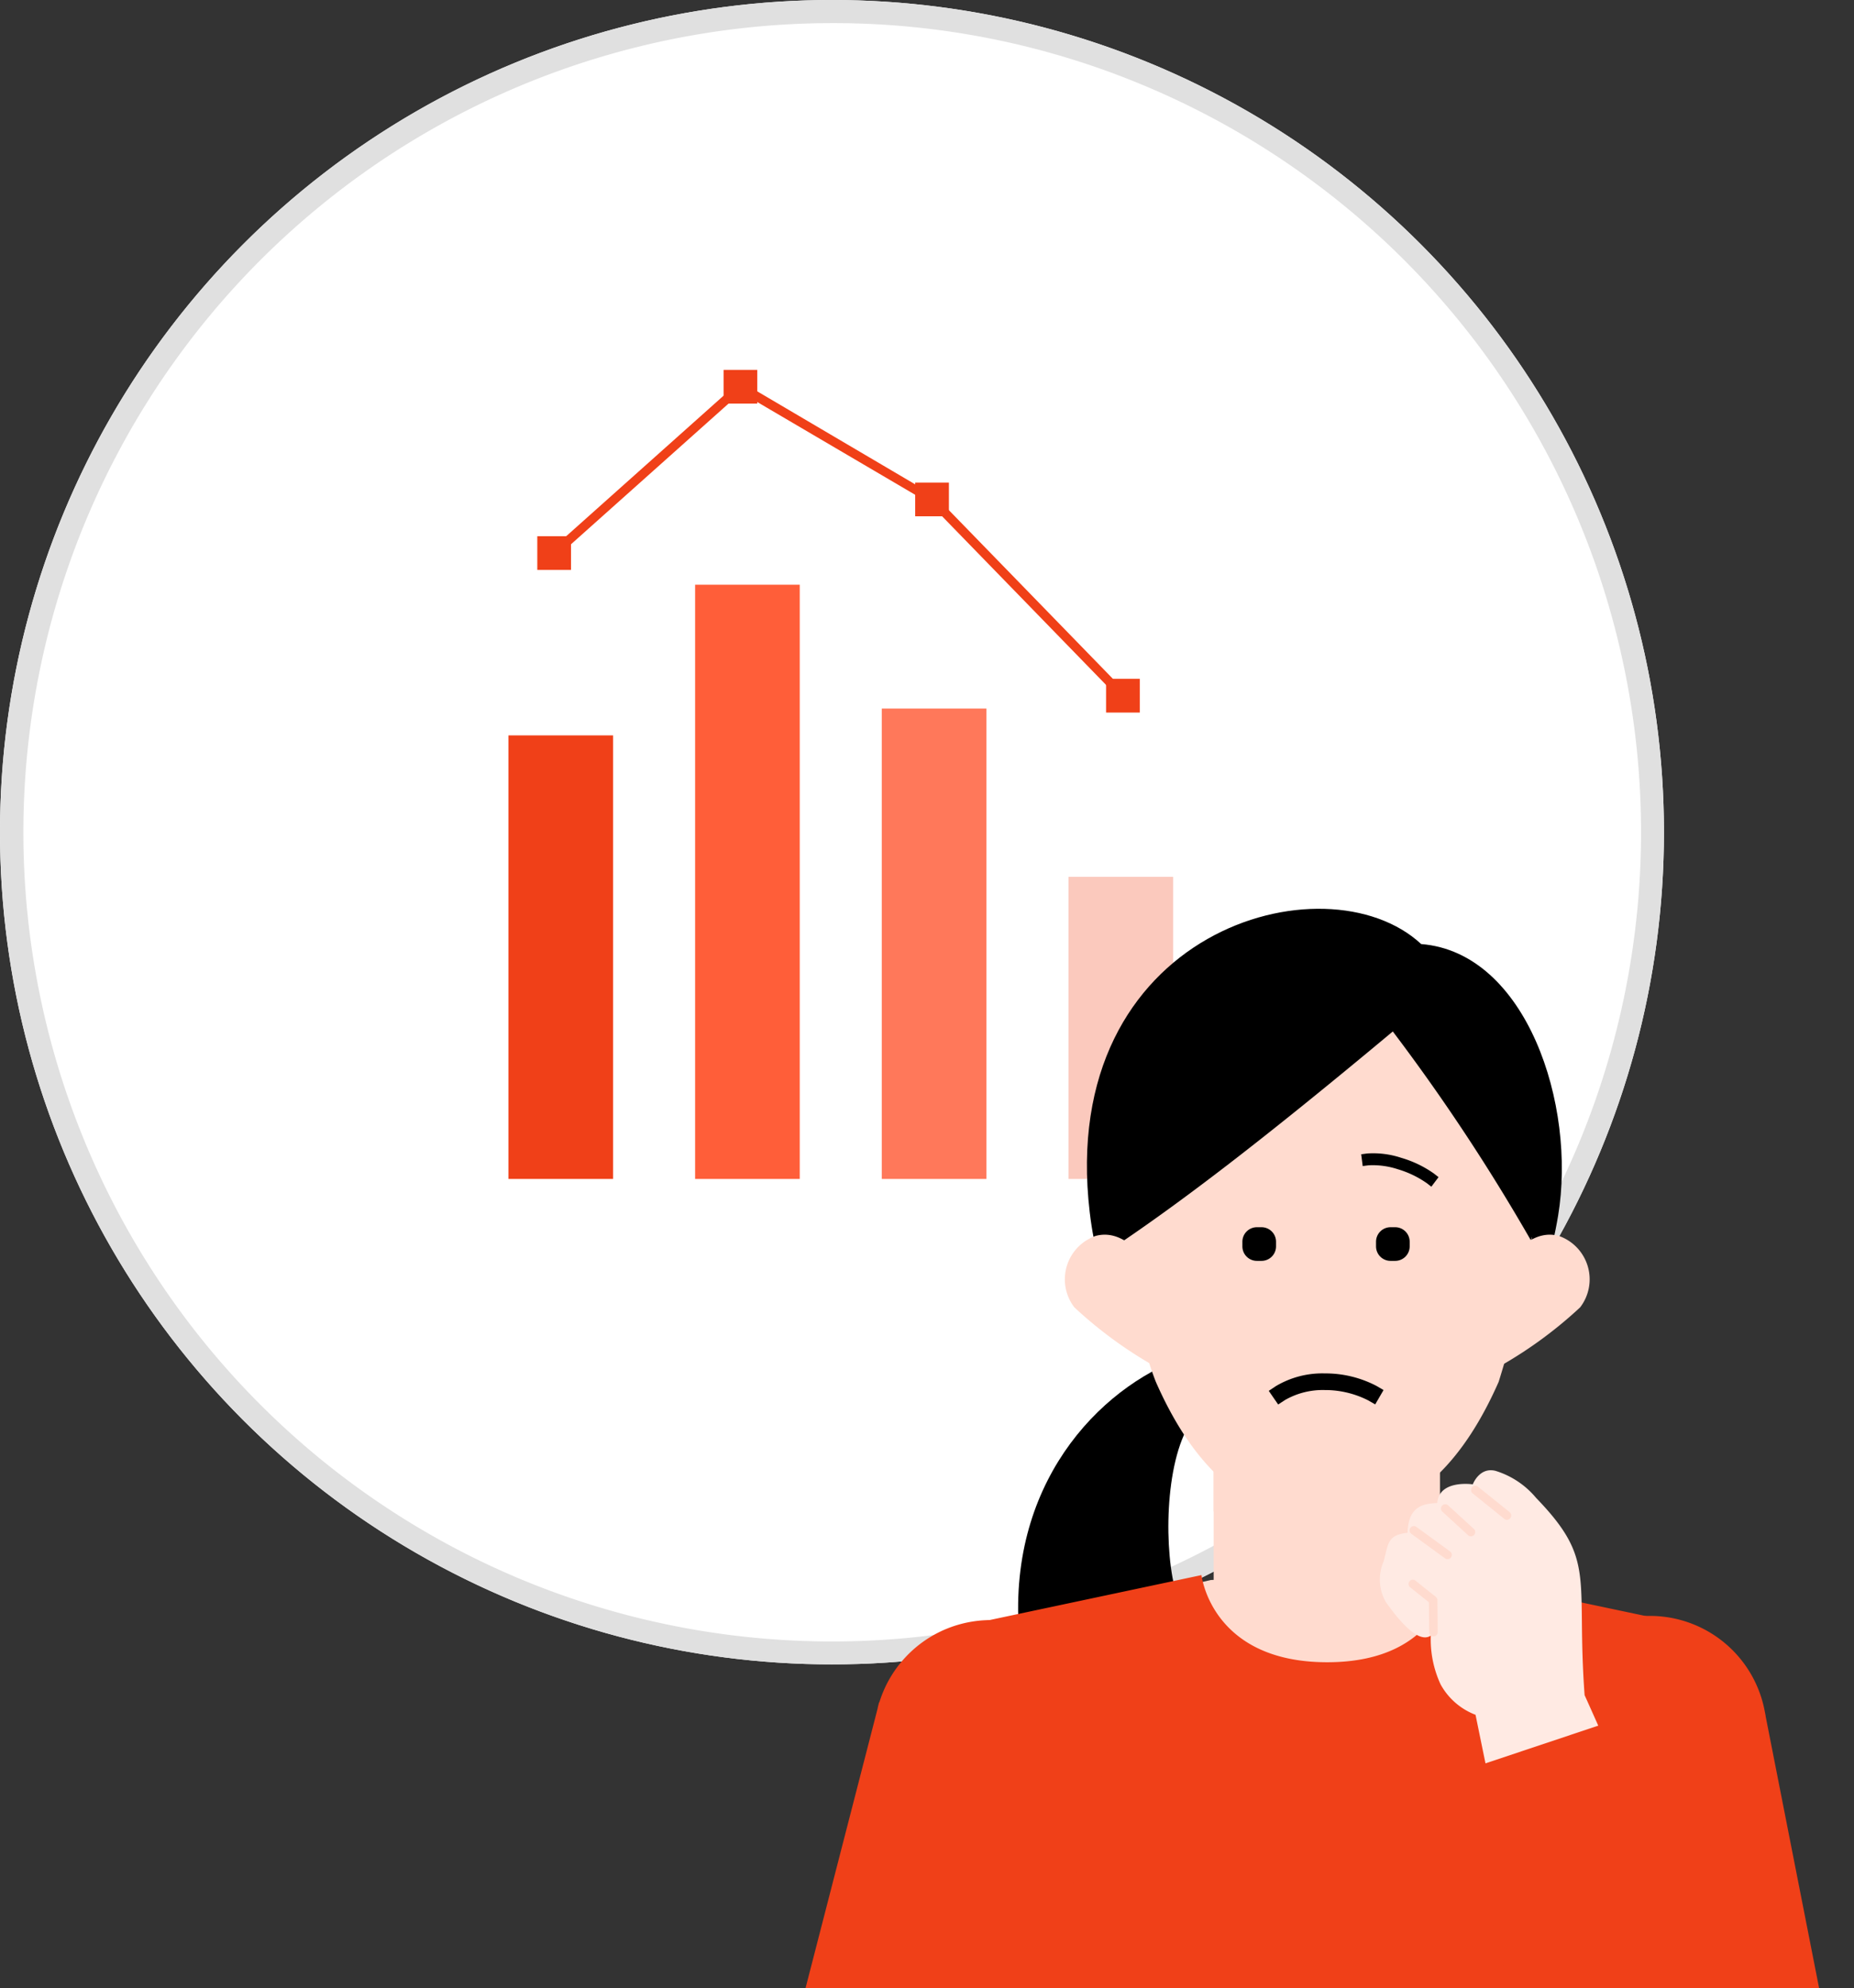
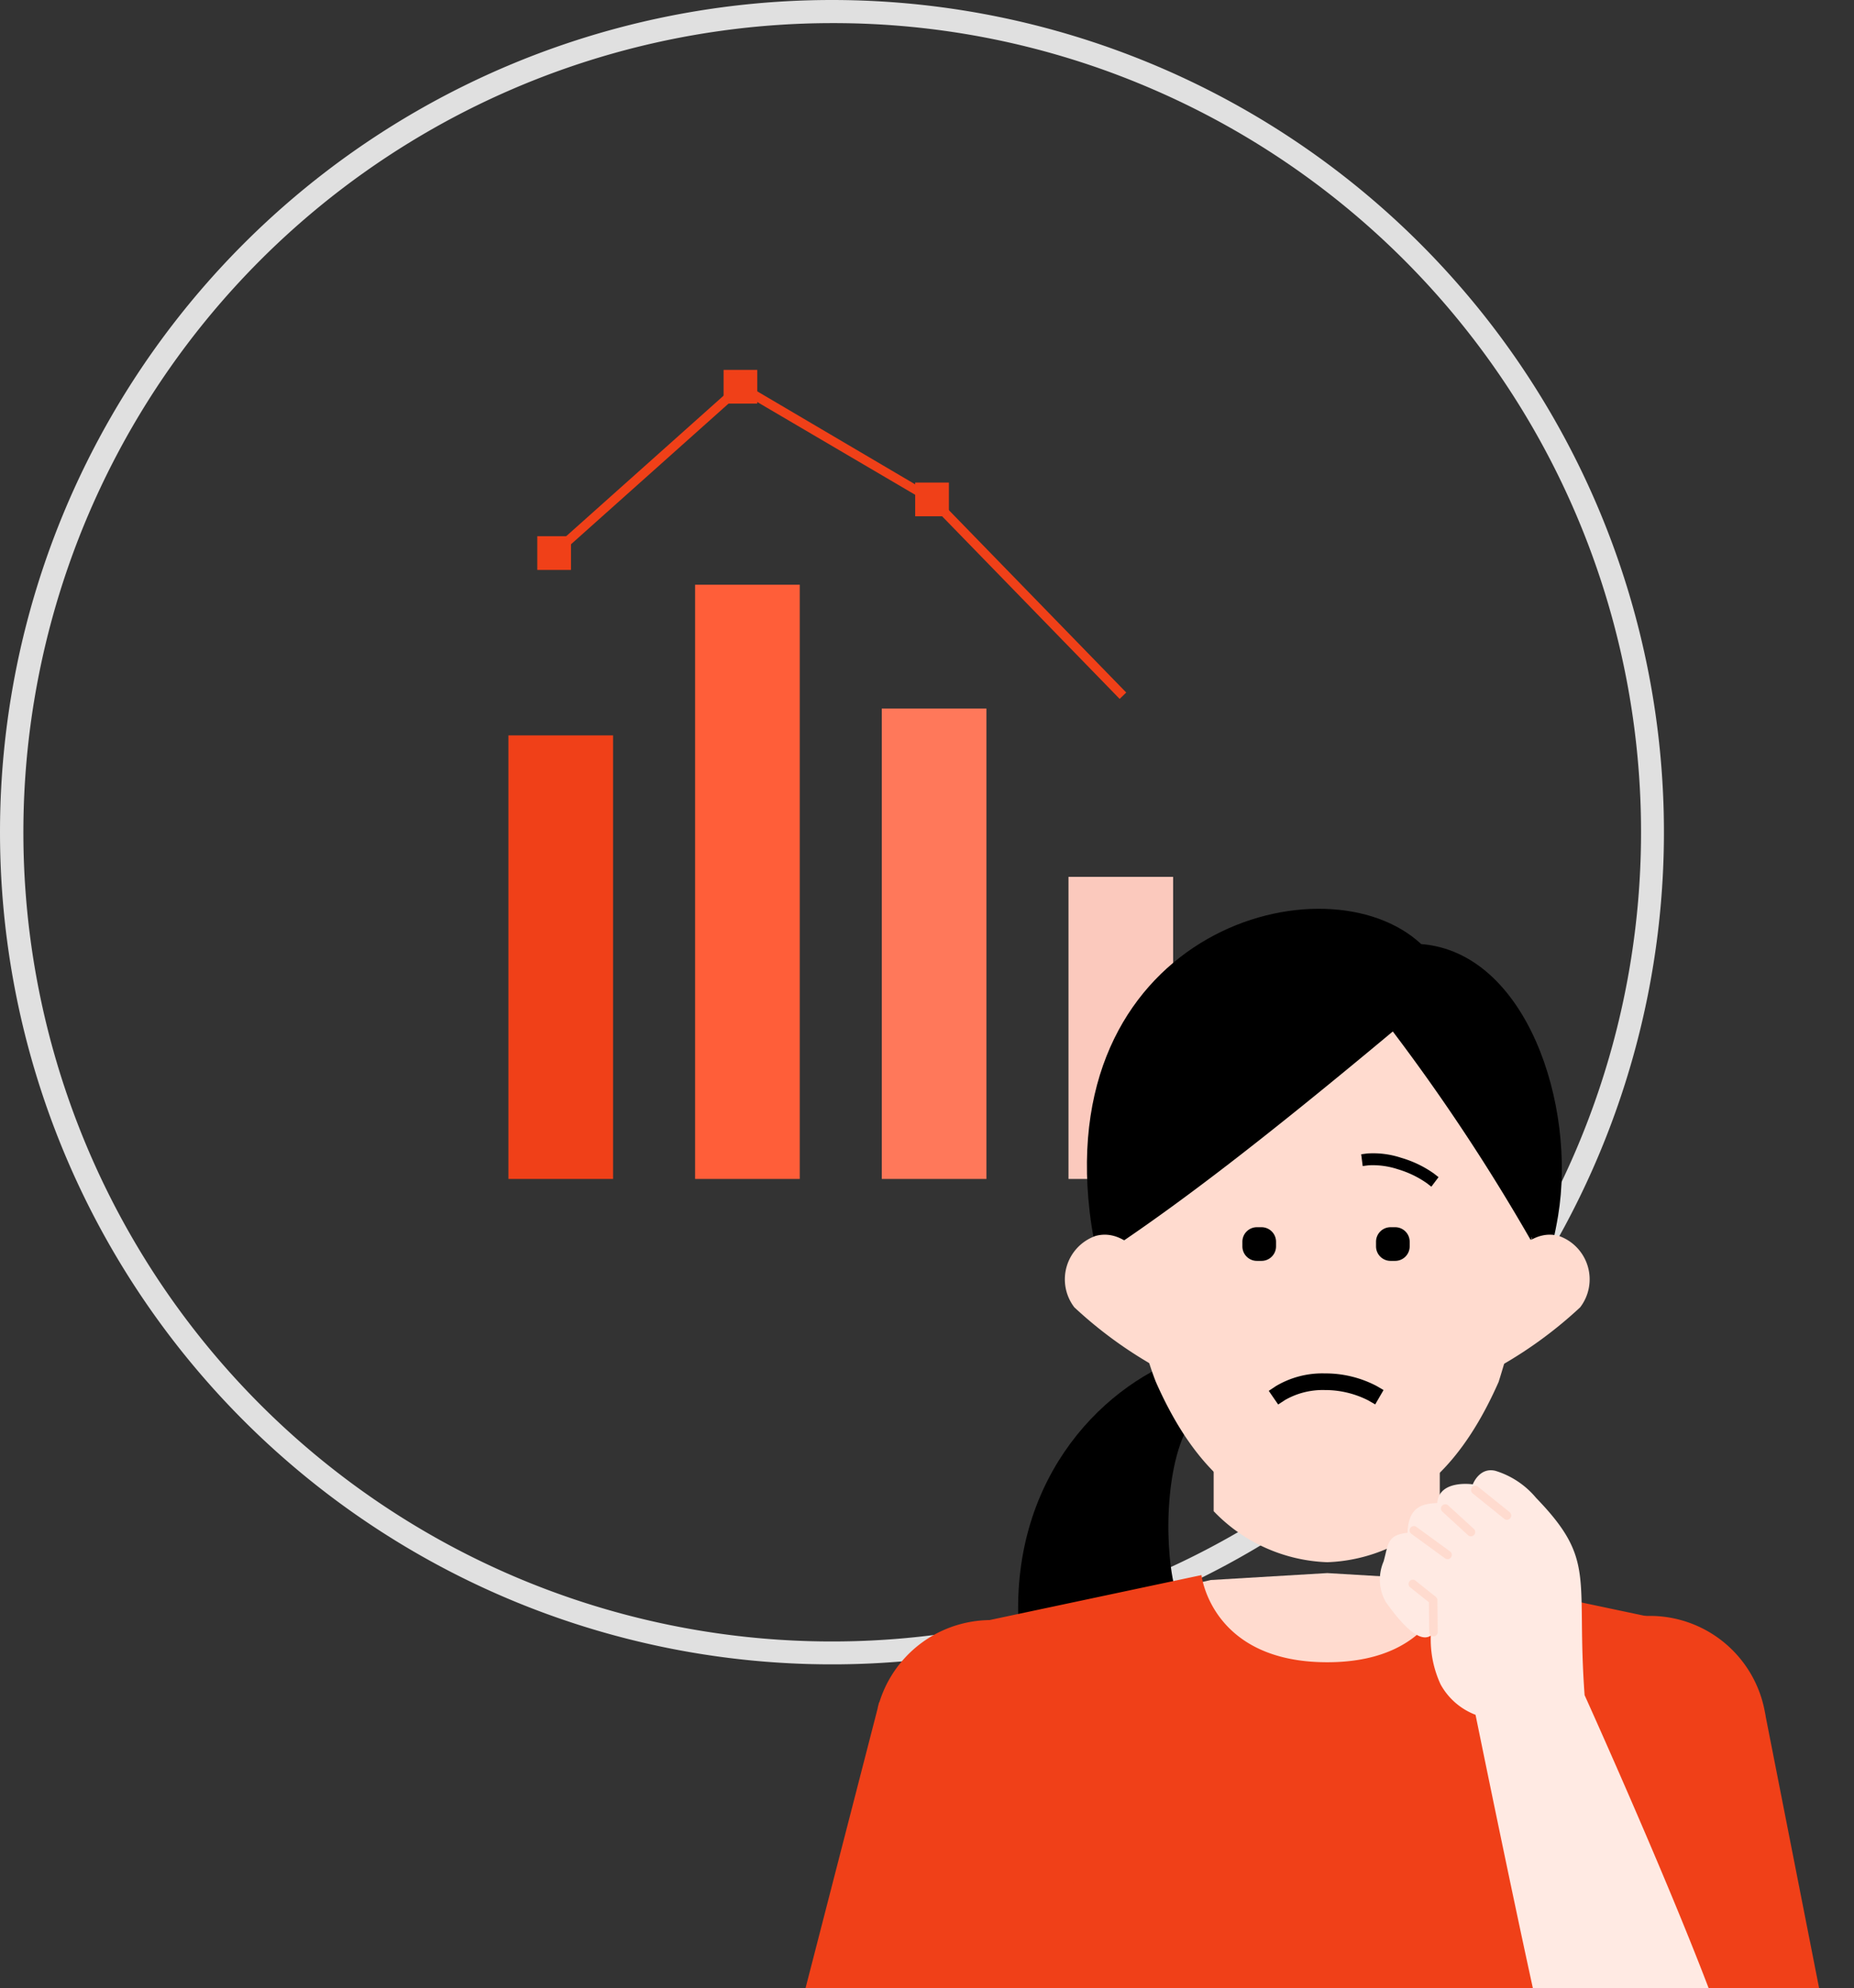
<svg xmlns="http://www.w3.org/2000/svg" width="80.224" height="86" viewBox="0 0 80.224 86">
  <rect x="0" y="0" width="80.224" height="86" fill="#333333" stroke="none" />
  <defs>
    <clipPath id="a">
      <rect width="46.224" height="52" fill="none" />
    </clipPath>
  </defs>
  <g transform="translate(-436 -1184)">
-     <circle cx="36" cy="36" r="36" transform="translate(436 1184)" fill="#fff" />
    <path d="M36,1A35.009,35.009,0,0,0,22.377,68.25,35.009,35.009,0,0,0,49.623,3.75,34.78,34.78,0,0,0,36,1m0-1A36,36,0,1,1,0,36,36,36,0,0,1,36,0Z" transform="translate(436 1184)" fill="#e0e0e0" />
    <g transform="translate(458 1200)">
      <rect width="4.528" height="19.188" transform="translate(0 15.813)" fill="#f04018" />
      <rect width="4.528" height="25.706" transform="translate(8.078 9.295)" fill="#ff5e39" />
      <rect width="4.528" height="20.349" transform="translate(16.156 14.652)" fill="#ff785a" />
      <rect width="4.528" height="13.069" transform="translate(24.234 21.932)" fill="#fbc9bd" />
      <path d="M25.77,14.056,17.531,5.584,9.385.8,1.433,7.9,1.17,7.6,9.338.308l.123.074,8.334,4.907,8.26,8.492Z" transform="translate(0.678 0.178)" fill="#f04018" />
      <rect width="1.458" height="1.458" transform="translate(9.31 0.001)" fill="#f04018" />
      <rect width="1.459" height="1.458" transform="translate(17.601 4.876)" fill="#f04018" />
-       <rect width="1.458" height="1.459" transform="translate(25.861 13.366)" fill="#f04018" />
      <rect width="1.459" height="1.459" transform="translate(1.249 7.196)" fill="#f04018" />
    </g>
    <g transform="translate(468.258 1218)">
      <g transform="translate(1.742)" clip-path="url(#a)">
        <path d="M18.975,26.819l-1.319-2.386c-3.766,1.886-7.28,6.6-5.8,13.615,1.6-.8,5.728-3.3,6.518-3.757-.571-1.825-.538-5.733.6-7.471" transform="translate(-1.455 0.718)" />
-         <rect width="9.785" height="16.58" transform="translate(18.516 22.065)" fill="#ffdbcf" />
        <path d="M19.73,30.743a7.147,7.147,0,0,0,4.914,2.208,7.13,7.13,0,0,0,4.871-2.165V21.435H19.73Z" transform="translate(-1.214 0.63)" fill="#ffdbcf" />
        <path d="M29.868,33.379l-5.041-.3-5.041.3L13.527,34.83l2.909,9.133H33.217l2.909-9.133Z" transform="translate(-1.396 0.972)" fill="#ffdbcf" />
        <path d="M34.789,18.449c-1.064,6.393-4.722,8.087-10.09,8.087s-9.421-1.8-10.176-8.248C13.091,6.083,24.739,2.85,28.866,6.688c4.544.359,6.725,6.944,5.923,11.762" transform="translate(-1.37 0.152)" />
        <path d="M24.767,8.083c-4.617,0-10.19,3.894-9.044,9.789.321,1.655.684,5.29,1.628,7.672,1.386,3.145,3.558,5.909,7.416,6.087,3.86-.178,6.026-2.939,7.416-6.087a41.144,41.144,0,0,0,1.628-7.672c.943-5.506-4.481-9.789-9.044-9.789" transform="translate(-1.336 0.237)" fill="#ffdbcf" />
        <path d="M17.275,20.446s-1.013-1.925-2.464-1.536A1.99,1.99,0,0,0,13.884,22a18.376,18.376,0,0,0,3.391,2.5Z" transform="translate(-1.397 0.554)" fill="#ffdbcf" />
        <path d="M31.842,20.446s1.013-1.925,2.464-1.536A1.99,1.99,0,0,1,35.233,22a18.377,18.377,0,0,1-3.391,2.5Z" transform="translate(-0.858 0.554)" fill="#ffdbcf" />
        <path d="M24.775,7.683c-4.617,0-11.71,4.575-8.789,11.748,2.492-1.7,5.775-4.151,11.626-9.036a85.2,85.2,0,0,1,5.969,9.026c3.027-6.922-3.6-11.738-8.806-11.738" transform="translate(-1.344 0.226)" />
        <path d="M39.765,35.138l-9.409-1.987s-.309,3.783-5.333,3.783-5.441-3.77-5.441-3.77l-9.3,1.973L8.634,59.831l-1.813,26.9a92.166,92.166,0,0,0,18.2,1.81,92.17,92.17,0,0,0,18.2-1.81l-1.813-26.9Z" transform="translate(-1.593 0.974)" fill="#f04018" />
        <path d="M11.311,57.874l4.251-16.492,0-.009,0-.01.061-.235-.012,0a5.049,5.049,0,0,0-9.767-2.518l-.012,0-.06.235,0,.01,0,.01L.161,60.624a5.057,5.057,0,0,0,4,6.238l23.631,4.25,1.79-9.951Z" transform="translate(-1.793 1.03)" fill="#f04018" />
        <path d="M47.3,59.964,43.219,39.216v-.009l0-.009-.047-.239a5.055,5.055,0,0,0-9.921,1.95l.047.238v.01l0,.009,4.076,20.747A5.055,5.055,0,1,0,47.3,59.964" transform="translate(-0.819 1.025)" fill="#f04018" />
        <path d="M27.912,31.462c.039-1.155.672-1.258,1.287-1.286.076-1.029,1.538-.809,1.538-.809s.281-.755.978-.585a3.7,3.7,0,0,1,1.76,1.17c2.63,2.721,1.725,3.41,2.1,8.534,0,0,5.45,12.051,6.529,16.07s1.124,7.812-1.711,8.372c-3.5.692-5.427-5.358-6.1-7.685s-3.437-15.906-3.437-15.906a2.9,2.9,0,0,1-1.512-1.315,4.635,4.635,0,0,1-.425-2.112c-.594.41-1.566-.921-1.949-1.459a1.967,1.967,0,0,1-.093-1.747c.211-.746.142-1.147,1.04-1.242" transform="translate(-1.008 0.845)" fill="#ffeae3" />
        <path d="M29.171,34.234a.168.168,0,0,0-.008-.038c0-.01-.005-.022-.009-.032a.221.221,0,0,0-.02-.027.165.165,0,0,0-.025-.03L29.1,34.1l-.868-.693a.185.185,0,1,0-.231.288l.8.638.013,1.291a.184.184,0,0,0,.369,0l-.013-1.377,0-.009" transform="translate(-0.972 0.98)" fill="#ffdbcf" />
        <path d="M32.219,30.551l-1.368-1.1a.185.185,0,0,0-.232.289l1.368,1.1a.184.184,0,1,0,.232-.287" transform="translate(-0.896 0.864)" fill="#ffdbcf" />
        <path d="M29.588,30.229a.185.185,0,0,0-.249.273l1.125,1.029a.185.185,0,0,0,.249-.273Z" transform="translate(-0.933 0.887)" fill="#ffdbcf" />
        <path d="M28.26,31.139a.185.185,0,1,0-.217.3L29.5,32.5a.185.185,0,0,0,.217-.3Z" transform="translate(-0.972 0.914)" fill="#ffdbcf" />
-         <path d="M29.813,41.605l8.521-2.849,9.057,20.835A6.272,6.272,0,0,1,35.51,63.563Z" transform="translate(-0.917 1.139)" fill="#f04018" />
        <path d="M22.453,26.033l-.407-.59.3-.2a3.928,3.928,0,0,1,2.123-.555,4.768,4.768,0,0,1,2.234.539l.31.181-.361.621-.312-.179a4.108,4.108,0,0,0-1.87-.442,3.284,3.284,0,0,0-1.715.428Z" transform="translate(-1.146 0.725)" />
        <path d="M27.383,20h-.2a.628.628,0,0,1-.628-.628v-.2a.628.628,0,0,1,.628-.628h.2a.628.628,0,0,1,.628.628v.2a.628.628,0,0,1-.628.628" transform="translate(-1.013 0.545)" />
        <path d="M21.765,20h-.2a.628.628,0,0,1-.628-.628v-.2a.628.628,0,0,1,.628-.628h.2a.628.628,0,0,1,.628.628v.2a.628.628,0,0,1-.628.628" transform="translate(-1.178 0.545)" />
        <path d="M28.967,16.882l-.2-.155a4.306,4.306,0,0,0-1.25-.6,3.468,3.468,0,0,0-1.266-.17l-.254.032-.065-.509.254-.034a3.848,3.848,0,0,1,1.479.187,4.736,4.736,0,0,1,1.414.68l.2.156Z" transform="translate(-1.032 0.454)" />
      </g>
    </g>
  </g>
</svg>